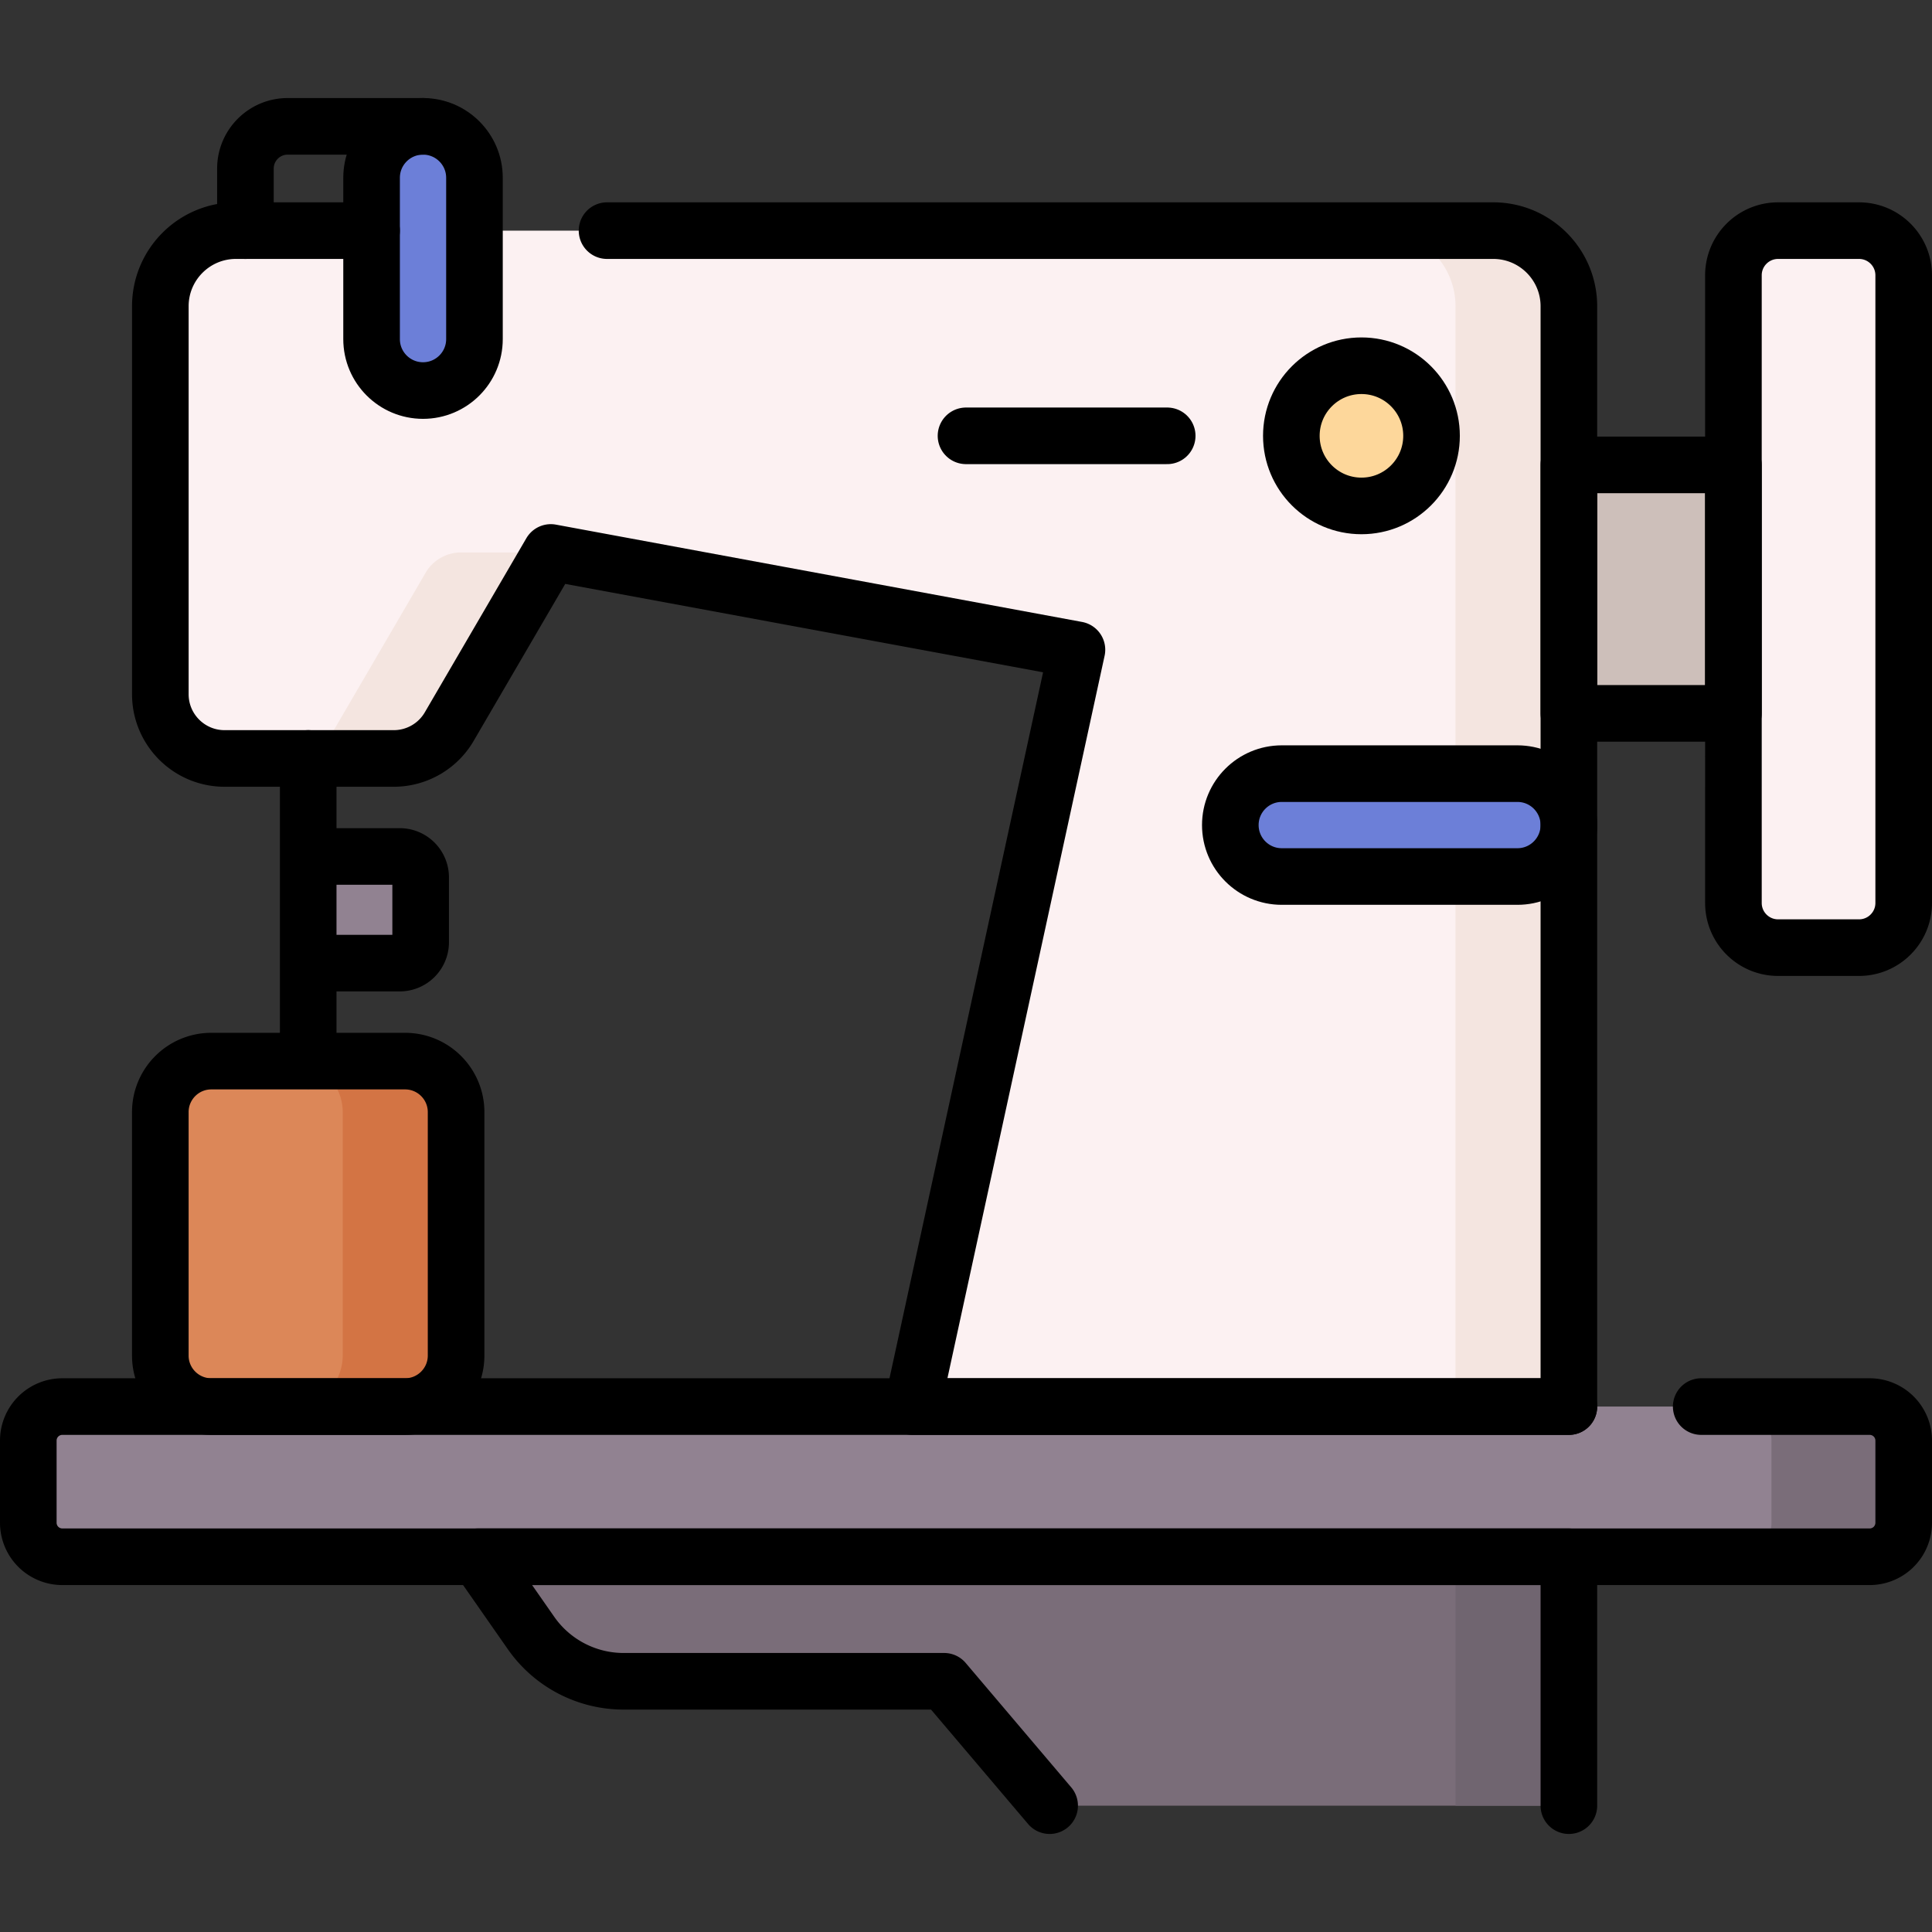
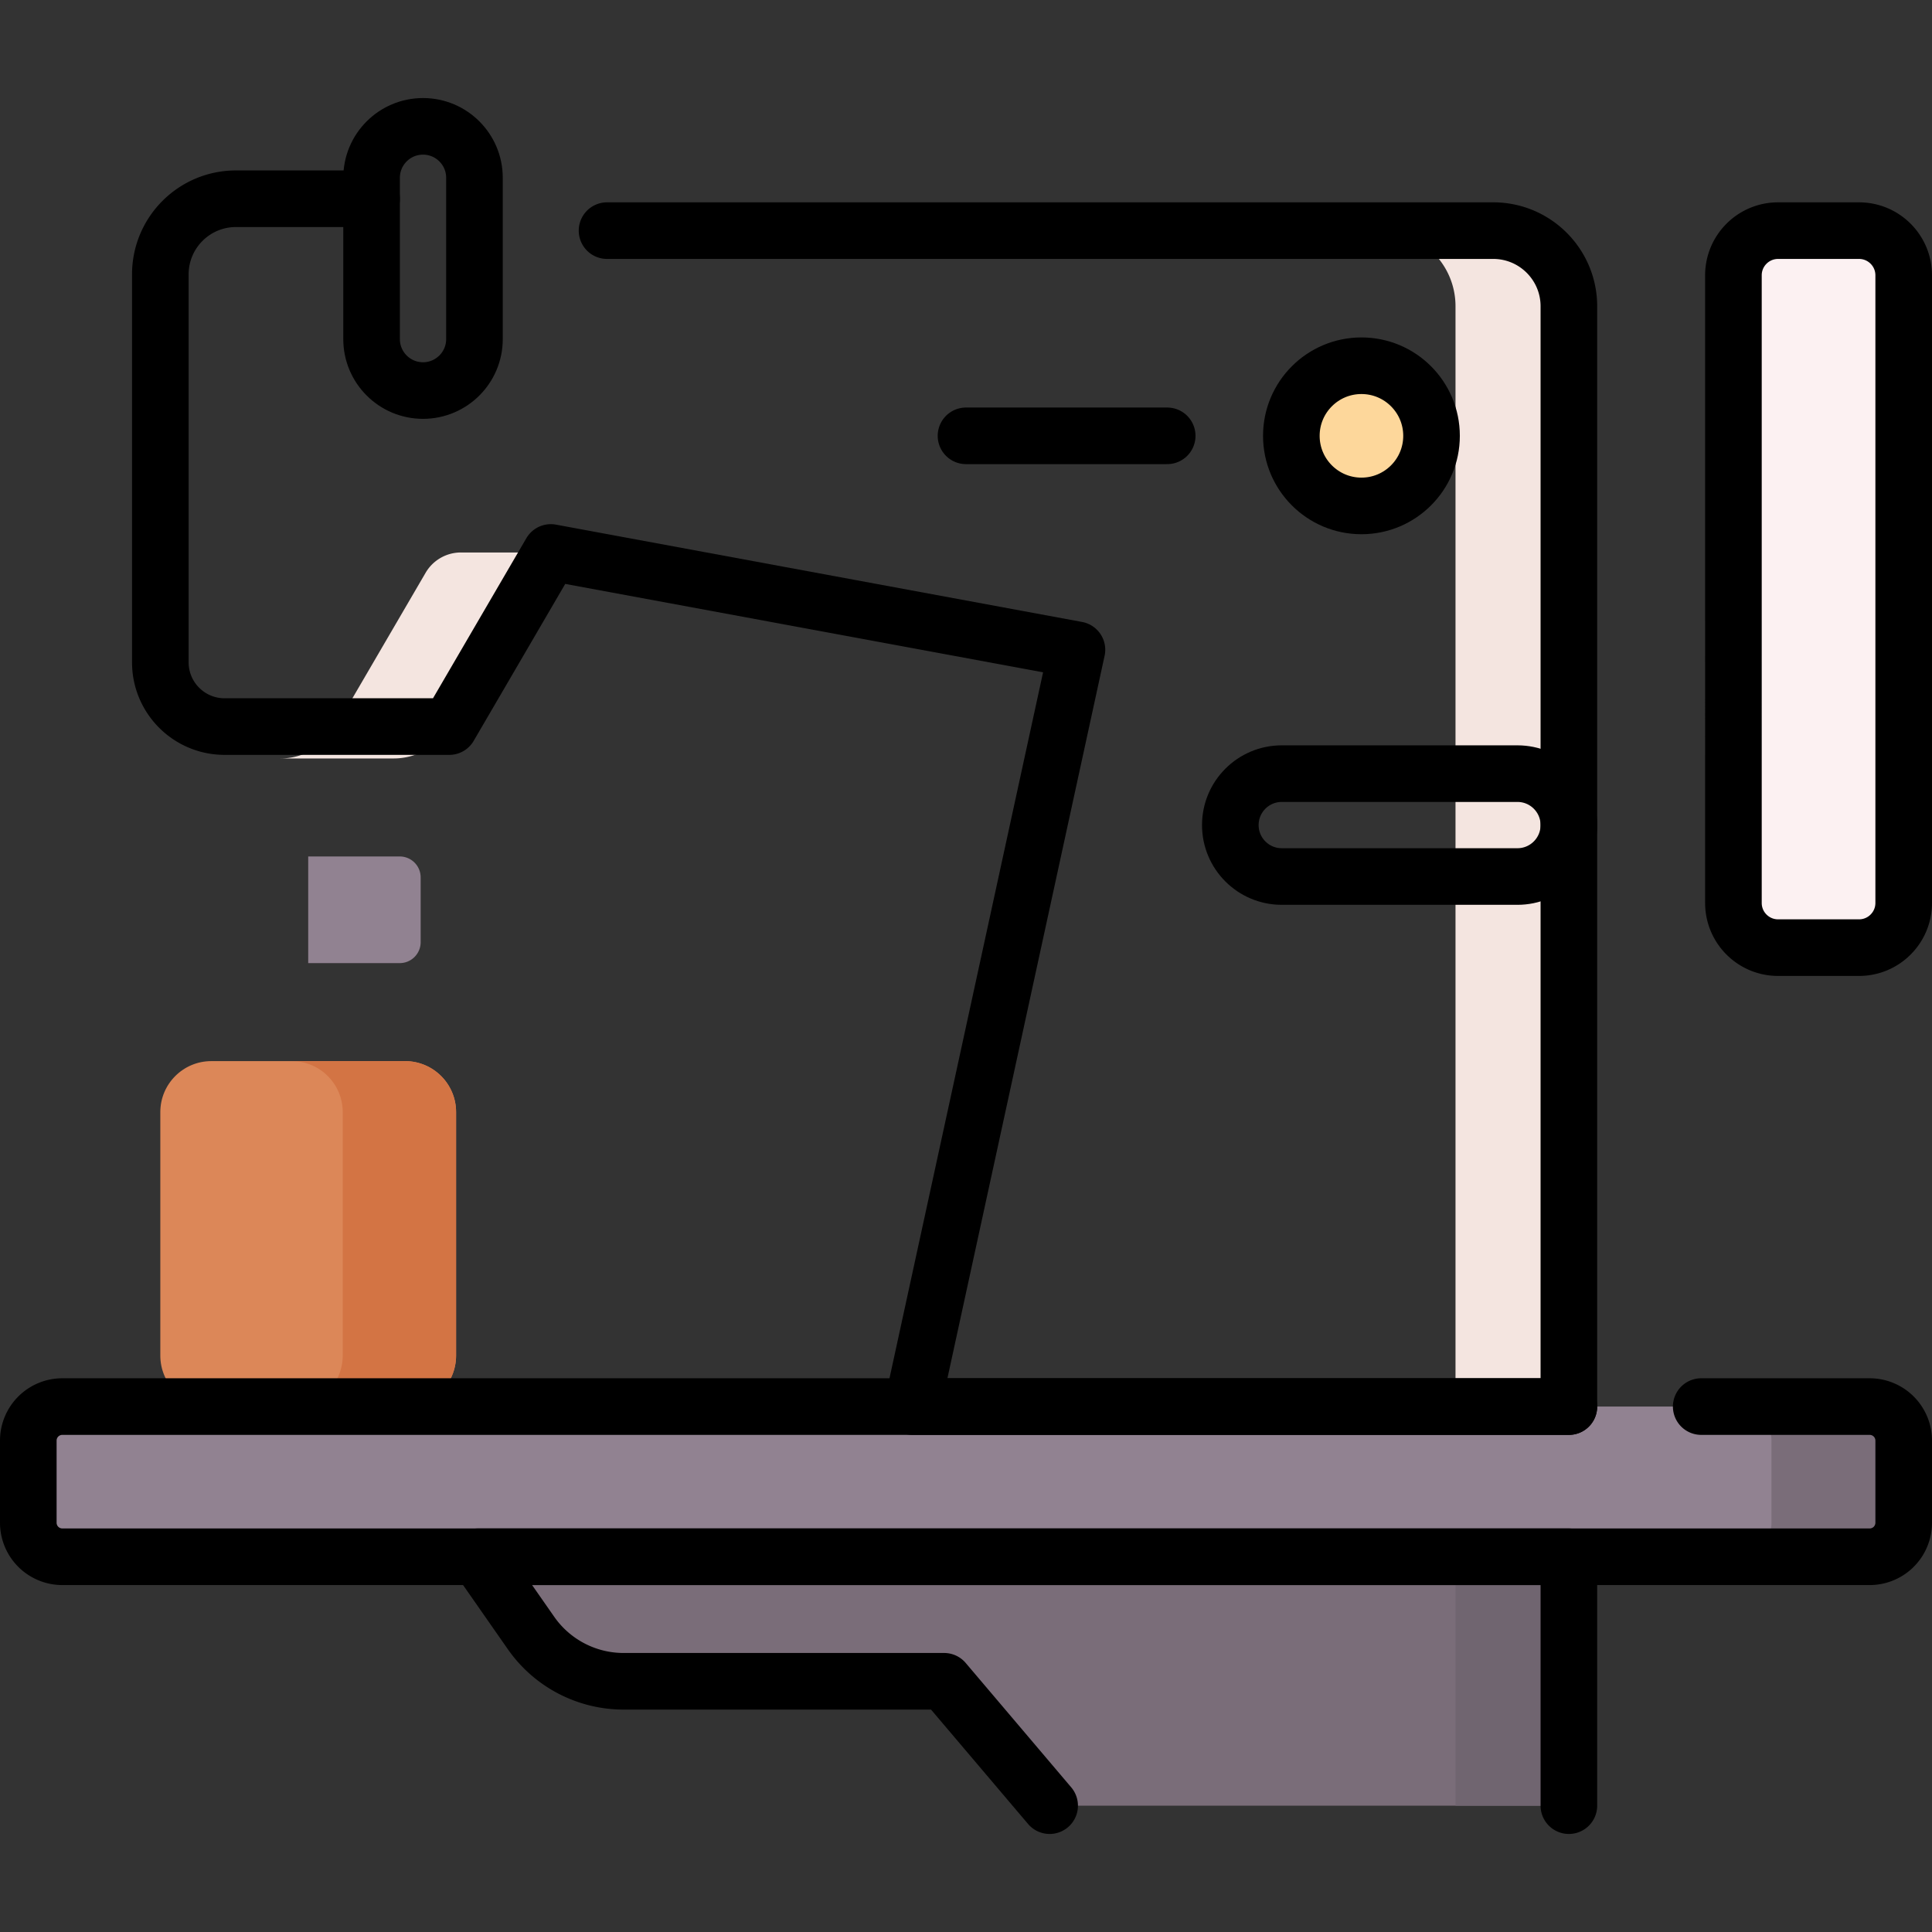
<svg xmlns="http://www.w3.org/2000/svg" version="1.1" width="512" height="512" x="0" y="0" viewBox="0 0 512 512" style="enable-background:new 0 0 512 512" xml:space="preserve" class="">
  <rect x="0" y="0" width="512" height="512" fill="#333333" stroke="none" />
  <g>
    <path d="M495.48 412.558H16.52a9.02 9.02 0 0 1-9.02-9.02v-21.762a9.02 9.02 0 0 1 9.02-9.02h478.96a9.02 9.02 0 0 1 9.02 9.02v21.762a9.02 9.02 0 0 1-9.02 9.02z" style="" fill="#918291" data-original="#918291" class="" />
    <path d="M495.479 372.756h-35.042a9.02 9.02 0 0 1 9.02 9.02v21.762a9.02 9.02 0 0 1-9.02 9.02h35.042a9.021 9.021 0 0 0 9.021-9.02v-21.762a9.02 9.02 0 0 0-9.021-9.02z" style="" fill="#7a6d79" data-original="#7a6d79" />
-     <path d="M415.768 372.756V81.166c0-11.071-8.975-20.046-20.046-20.046H62.532c-11.071 0-20.046 8.975-20.046 20.046v102.802c0 9.405 7.625 17.03 17.03 17.03h44.833a17.03 17.03 0 0 0 14.71-8.449l26.913-46.137 139.43 25.786-43.63 200.558h173.996z" style="" fill="#fcf1f2" data-original="#fcf1f2" class="" />
    <path d="m112.794 151.789-23.776 40.76a17.03 17.03 0 0 1-14.71 8.449h30.042a17.03 17.03 0 0 0 14.71-8.449l26.913-46.137h-23.816a10.835 10.835 0 0 0-9.363 5.377zM395.722 61.12H365.68c11.071 0 20.045 8.975 20.045 20.046v291.59h30.042V81.166c.001-11.071-8.974-20.046-20.045-20.046z" style="" fill="#f4e5e0" data-original="#f4e5e0" />
    <path d="M415.768 412.558v65.959H278.165l-27.96-32.96h-84.941a29.92 29.92 0 0 1-24.536-12.797l-14.098-20.202h289.138z" style="" fill="#7a6d79" data-original="#7a6d79" />
    <path d="M385.726 412.558h30.042v65.959h-30.042z" style="" fill="#706570" data-original="#706570" />
    <path d="M492.662 251.134h-21.45c-6.538 0-11.838-5.3-11.838-11.838V72.958c0-6.538 5.3-11.838 11.838-11.838h21.45c6.538 0 11.838 5.3 11.838 11.838v166.337c0 6.538-5.3 11.839-11.838 11.839z" style="" fill="#fcf1f2" data-original="#fcf1f2" class="" />
    <path d="M492.662 251.134h-21.45c-6.538 0-11.838-5.3-11.838-11.838V72.958c0-6.538 5.3-11.838 11.838-11.838h21.45c6.538 0 11.838 5.3 11.838 11.838v166.337c0 6.538-5.3 11.839-11.838 11.839z" style="" fill="#fcf1f2" data-original="#fcf1f2" class="" />
    <path d="M492.662 251.134h-21.45c-6.538 0-11.838-5.3-11.838-11.838V72.958c0-6.538 5.3-11.838 11.838-11.838h21.45c6.538 0 11.838 5.3 11.838 11.838v166.337c0 6.538-5.3 11.839-11.838 11.839z" style="" fill="#fcf1f2" data-original="#fcf1f2" class="" />
-     <path d="M415.768 123.204h43.606v65.846h-43.606z" style="" transform="rotate(-180 437.57 156.127)" fill="#cdbfba" data-original="#cdbfba" />
-     <path d="M402.136 232.286H339.68c-7.529 0-13.632-6.103-13.632-13.632s6.103-13.632 13.632-13.632h62.456c7.529 0 13.632 6.103 13.632 13.632s-6.103 13.632-13.632 13.632zM125.737 47.115v42.751c0 7.529-6.103 13.632-13.632 13.632s-13.632-6.103-13.632-13.632V47.115c0-7.529 6.103-13.632 13.632-13.632s13.632 6.103 13.632 13.632z" style="" fill="#6c7fd8" data-original="#6c7fd8" />
    <circle cx="360.796" cy="115.499" r="18.576" style="" fill="#fdd79b" data-original="#fdd79b" />
    <path d="M107.35 372.756H56.004c-7.466 0-13.518-6.052-13.518-13.518v-64.513c0-7.466 6.052-13.518 13.518-13.518h51.346c7.466 0 13.518 6.052 13.518 13.518v64.513c0 7.466-6.052 13.518-13.518 13.518z" style="" fill="#dc8758" data-original="#dc8758" class="" />
    <path d="M107.35 281.207H77.308c7.466 0 13.518 6.052 13.518 13.518v64.513c0 7.466-6.052 13.518-13.518 13.518h30.042c7.466 0 13.518-6.052 13.518-13.518v-64.513c0-7.466-6.052-13.518-13.518-13.518z" style="" fill="#d37444" data-original="#d37444" class="" />
    <path d="M81.677 226.972h24.256a5.545 5.545 0 0 1 5.545 5.545v17.172a5.545 5.545 0 0 1-5.545 5.545H81.677v-28.262z" style="" fill="#918291" data-original="#918291" class="" />
    <path d="M450.84 372.756h44.64a9.02 9.02 0 0 1 9.02 9.02v21.762a9.02 9.02 0 0 1-9.02 9.02H16.52a9.02 9.02 0 0 1-9.02-9.02v-21.762a9.02 9.02 0 0 1 9.02-9.02h399.248" style="stroke-width:15;stroke-linecap:round;stroke-linejoin:round;stroke-miterlimit:10;" fill="none" stroke="#000000" stroke-width="15" stroke-linecap="round" stroke-linejoin="round" stroke-miterlimit="10" data-original="#000000" class="" />
-     <path d="M160.873 61.119H395.72c11.07 0 20.05 8.98 20.05 20.05v291.59h-174l43.63-200.56-139.43-25.79-26.91 46.14a17.029 17.029 0 0 1-14.71 8.45H59.52c-9.41 0-17.03-7.63-17.03-17.03v-102.8c0-11.07 8.97-20.05 20.04-20.05h35.94M278.165 478.517l-27.96-32.96h-84.941a29.92 29.92 0 0 1-24.536-12.797l-14.098-20.202h289.138v65.959M492.662 251.134h-21.45c-6.538 0-11.838-5.3-11.838-11.838V72.958c0-6.538 5.3-11.838 11.838-11.838h21.45c6.538 0 11.838 5.3 11.838 11.838v166.337c0 6.538-5.3 11.839-11.838 11.839z" style="stroke-width:15;stroke-linecap:round;stroke-linejoin:round;stroke-miterlimit:10;" fill="none" stroke="#000000" stroke-width="15" stroke-linecap="round" stroke-linejoin="round" stroke-miterlimit="10" data-original="#000000" class="" />
-     <path d="M415.768 123.204h43.606v65.846h-43.606z" style="stroke-width:15;stroke-linecap:round;stroke-linejoin:round;stroke-miterlimit:10;" transform="rotate(-180 437.57 156.127)" fill="none" stroke="#000000" stroke-width="15" stroke-linecap="round" stroke-linejoin="round" stroke-miterlimit="10" data-original="#000000" class="" />
+     <path d="M160.873 61.119H395.72c11.07 0 20.05 8.98 20.05 20.05v291.59h-174l43.63-200.56-139.43-25.79-26.91 46.14H59.52c-9.41 0-17.03-7.63-17.03-17.03v-102.8c0-11.07 8.97-20.05 20.04-20.05h35.94M278.165 478.517l-27.96-32.96h-84.941a29.92 29.92 0 0 1-24.536-12.797l-14.098-20.202h289.138v65.959M492.662 251.134h-21.45c-6.538 0-11.838-5.3-11.838-11.838V72.958c0-6.538 5.3-11.838 11.838-11.838h21.45c6.538 0 11.838 5.3 11.838 11.838v166.337c0 6.538-5.3 11.839-11.838 11.839z" style="stroke-width:15;stroke-linecap:round;stroke-linejoin:round;stroke-miterlimit:10;" fill="none" stroke="#000000" stroke-width="15" stroke-linecap="round" stroke-linejoin="round" stroke-miterlimit="10" data-original="#000000" class="" />
    <path d="M402.136 232.286H339.68c-7.529 0-13.632-6.103-13.632-13.632v0c0-7.529 6.103-13.632 13.632-13.632h62.456c7.529 0 13.632 6.103 13.632 13.632v0c0 7.529-6.103 13.632-13.632 13.632zM125.737 47.115v42.751c0 7.529-6.103 13.632-13.632 13.632h0c-7.529 0-13.632-6.103-13.632-13.632V47.115c0-7.529 6.103-13.632 13.632-13.632h0c7.529 0 13.632 6.103 13.632 13.632zM256 115.499h53.321" style="stroke-width:15;stroke-linecap:round;stroke-linejoin:round;stroke-miterlimit:10;" fill="none" stroke="#000000" stroke-width="15" stroke-linecap="round" stroke-linejoin="round" stroke-miterlimit="10" data-original="#000000" class="" />
    <circle cx="360.796" cy="115.499" r="18.576" style="stroke-width:15;stroke-linecap:round;stroke-linejoin:round;stroke-miterlimit:10;" fill="none" stroke="#000000" stroke-width="15" stroke-linecap="round" stroke-linejoin="round" stroke-miterlimit="10" data-original="#000000" class="" />
-     <path d="M107.35 372.756H56.004c-7.466 0-13.518-6.052-13.518-13.518v-64.513c0-7.466 6.052-13.518 13.518-13.518h51.346c7.466 0 13.518 6.052 13.518 13.518v64.513c0 7.466-6.052 13.518-13.518 13.518zM81.677 200.998v80.209M81.677 226.972h24.256a5.545 5.545 0 0 1 5.545 5.545v17.172a5.545 5.545 0 0 1-5.545 5.545H81.677v-28.262zM112.105 33.483H76.239c-6.185 0-11.198 5.014-11.198 11.198V61.12" style="stroke-width:15;stroke-linecap:round;stroke-linejoin:round;stroke-miterlimit:10;" fill="none" stroke="#000000" stroke-width="15" stroke-linecap="round" stroke-linejoin="round" stroke-miterlimit="10" data-original="#000000" class="" />
  </g>
</svg>